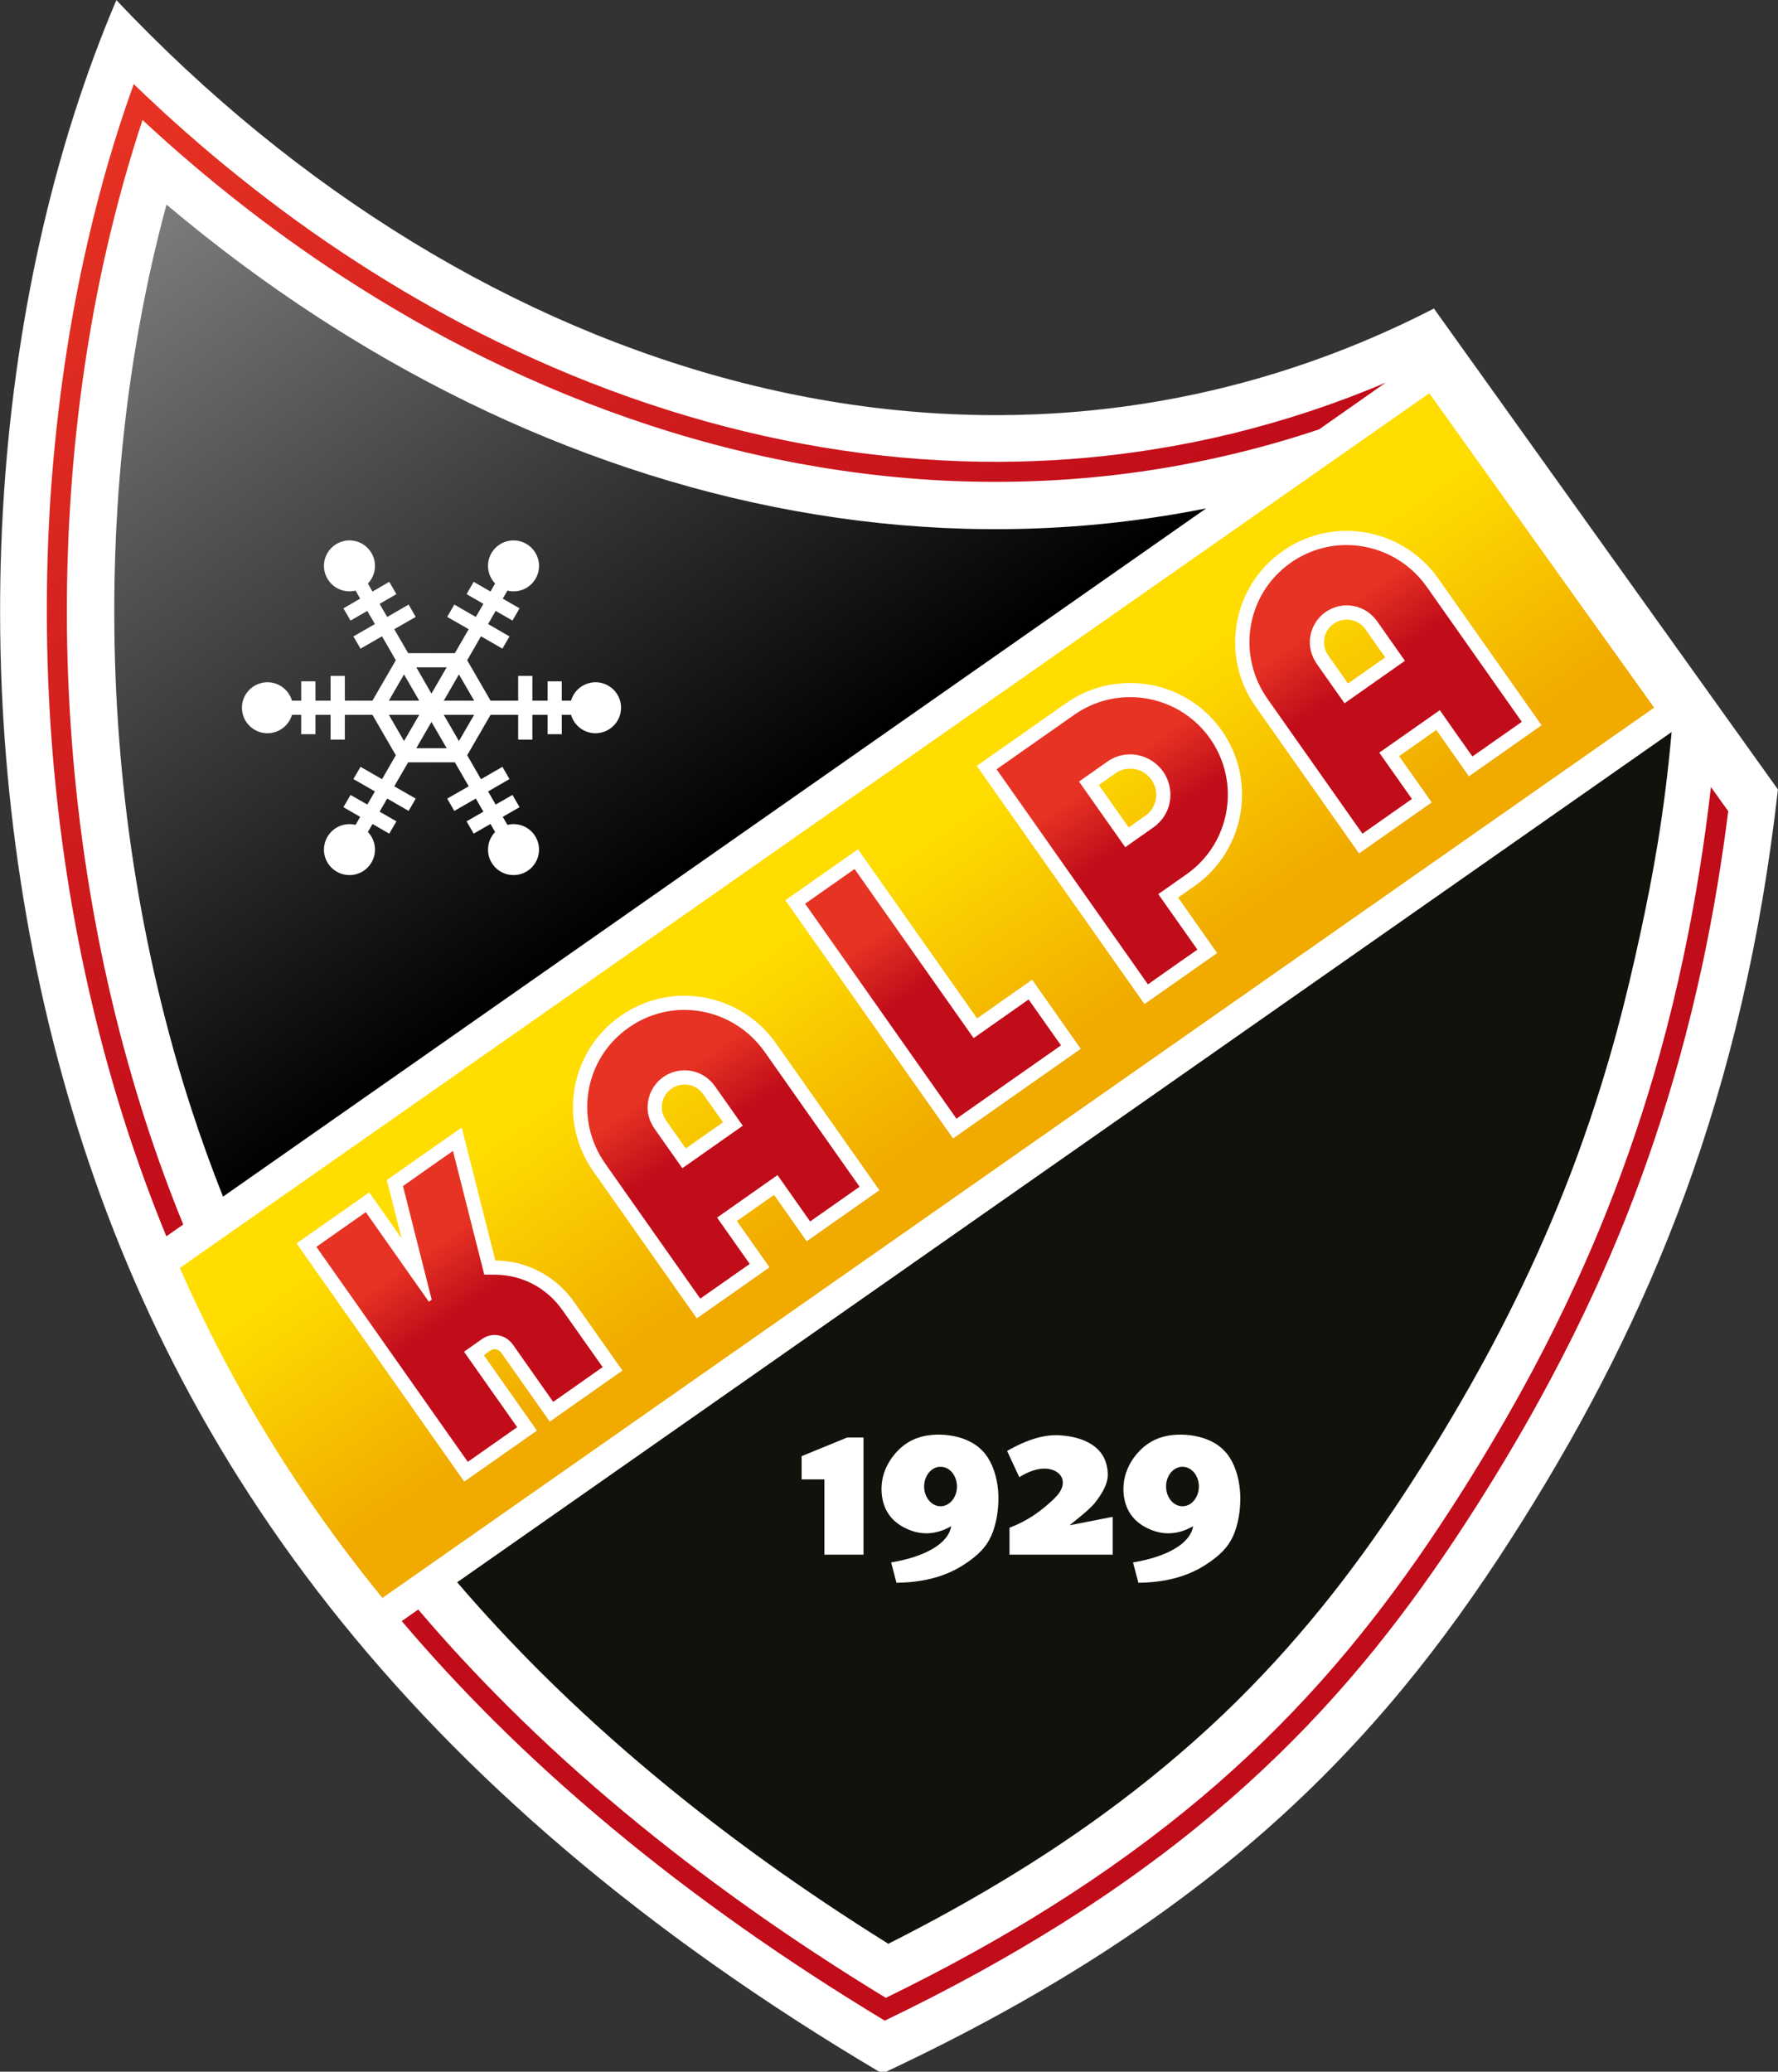
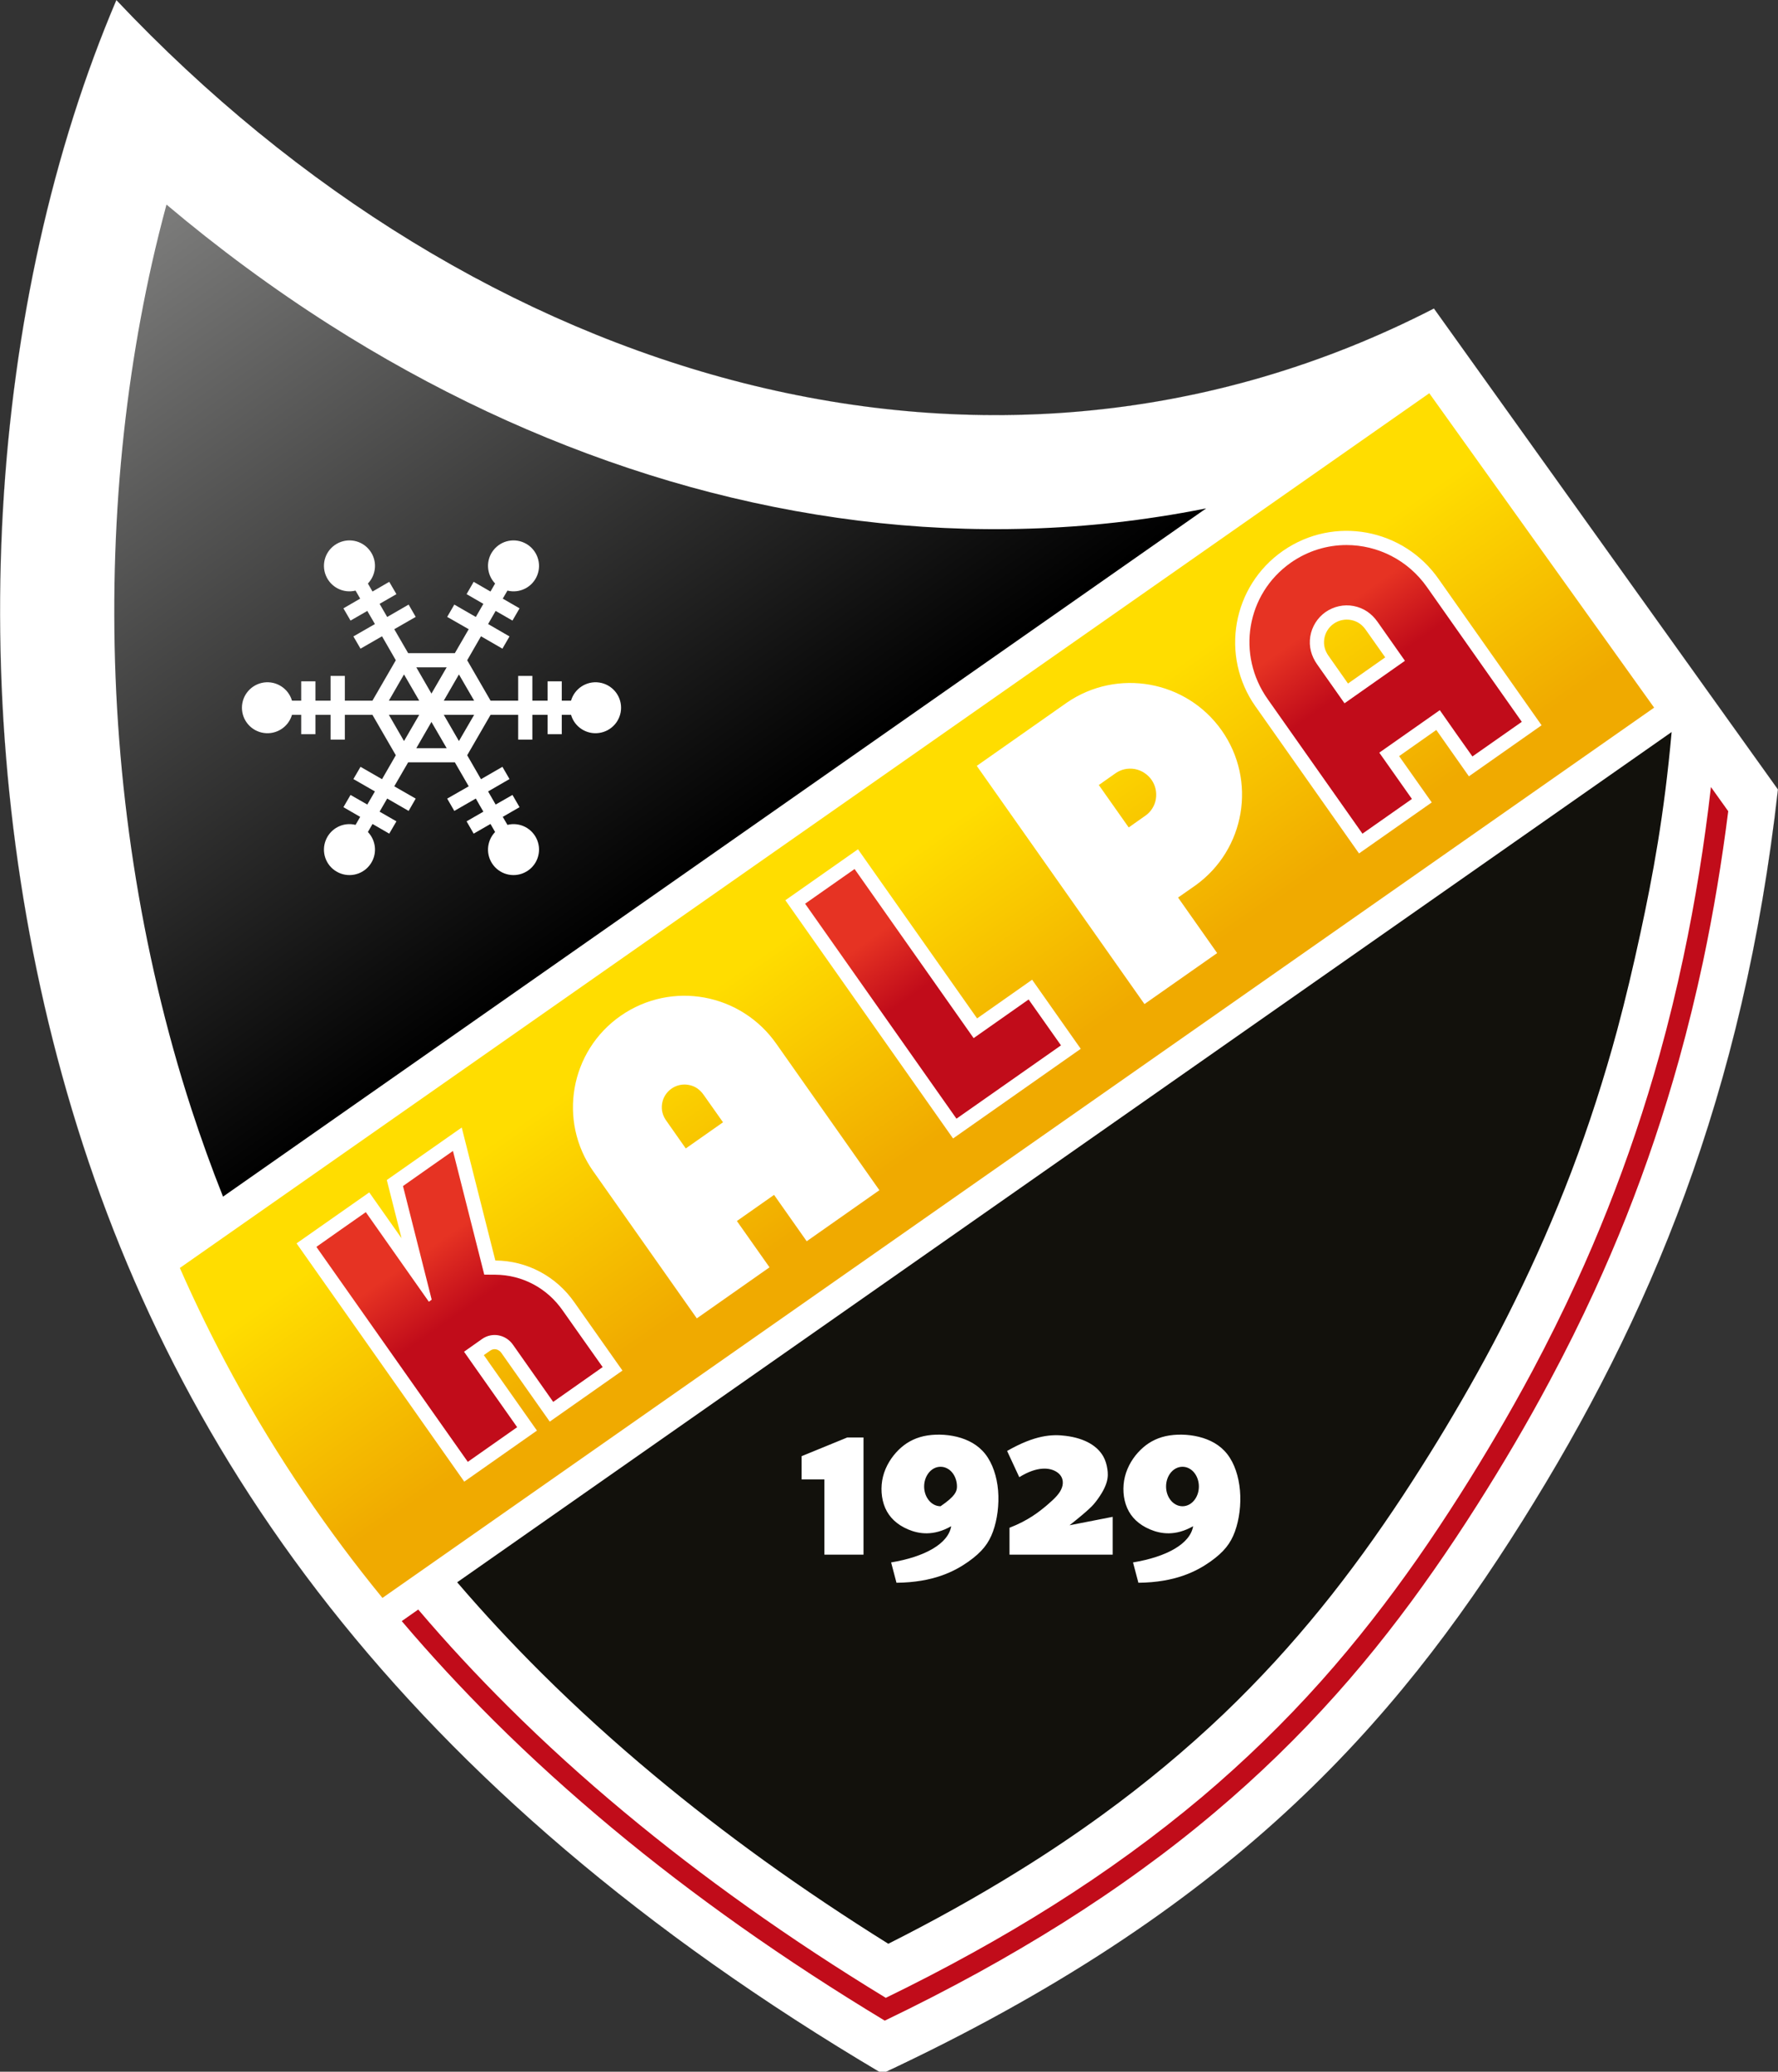
<svg xmlns="http://www.w3.org/2000/svg" width="206px" height="240px" viewBox="0 0 206 240" version="1.1">
  <rect x="0" y="0" width="206" height="240" fill="#333333" stroke="none" />
  <defs>
    <clipPath id="clip1">
      <path d="M 13 23 L 140 23 L 140 139 L 13 139 Z M 13 23 " />
    </clipPath>
    <clipPath id="clip2">
      <path d="M 98.125 -35.656 L 193.832 100.816 L 54.852 197.98 L -40.852 61.508 Z M 98.125 -35.656 " />
    </clipPath>
    <linearGradient id="linear0" gradientUnits="userSpaceOnUse" x1="0" y1="0" x2="1" y2="0" gradientTransform="matrix(56.237,80.192,-80.315,56.151,26.585,18.602)">
      <stop offset="0" style="stop-color:rgb(48.627%,48.627%,48.235%);stop-opacity:1;" />
      <stop offset="1" style="stop-color:rgb(0%,0%,0%);stop-opacity:1;" />
    </linearGradient>
    <clipPath id="clip3">
-       <path d="M 5 9 L 161 9 L 161 144 L 5 144 Z M 5 9 " />
-     </clipPath>
+       </clipPath>
    <clipPath id="clip4">
      <path d="M 109.516 -63.039 L 223.367 99.309 L 56.453 216.004 L -57.398 53.656 Z M 109.516 -63.039 " />
    </clipPath>
    <linearGradient id="linear1" gradientUnits="userSpaceOnUse" x1="0" y1="0" x2="1" y2="0" gradientTransform="matrix(64.06,91.346,-91.487,63.961,25.886,2.472)">
      <stop offset="0" style="stop-color:rgb(90.196%,20%,13.725%);stop-opacity:1;" />
      <stop offset="1" style="stop-color:rgb(75.686%,4.706%,10.196%);stop-opacity:1;" />
    </linearGradient>
    <clipPath id="clip5">
      <path d="M 20 45 L 192 45 L 192 186 L 20 186 Z M 20 45 " />
    </clipPath>
    <clipPath id="clip6">
      <path d="M 135.453 -34.578 L 257.32 139.199 L 77.031 265.246 L -44.836 91.465 Z M 135.453 -34.578 " />
    </clipPath>
    <linearGradient id="linear2" gradientUnits="userSpaceOnUse" x1="0" y1="0" x2="1" y2="0" gradientTransform="matrix(25.771,36.748,-36.805,25.731,92.052,96.969)">
      <stop offset="0" style="stop-color:rgb(100%,86.667%,0%);stop-opacity:1;" />
      <stop offset="0.2" style="stop-color:rgb(100%,86.667%,0%);stop-opacity:1;" />
      <stop offset="0.85" style="stop-color:rgb(94.118%,66.667%,0%);stop-opacity:1;" />
      <stop offset="1" style="stop-color:rgb(94.118%,66.667%,0%);stop-opacity:1;" />
    </linearGradient>
    <clipPath id="clip7">
      <path d="M 36 133 L 70 133 L 70 170 L 36 170 Z M 36 133 " />
    </clipPath>
    <clipPath id="clip8">
      <path d="M 58.91 117.773 L 86.77 157.5 L 47.566 184.91 L 19.707 145.18 Z M 58.91 117.773 " />
    </clipPath>
    <linearGradient id="linear3" gradientUnits="userSpaceOnUse" x1="0" y1="0" x2="1" y2="0" gradientTransform="matrix(17.512,24.972,-25.01,17.485,44.557,138.871)">
      <stop offset="0" style="stop-color:rgb(90.196%,20%,13.725%);stop-opacity:1;" />
      <stop offset="0.25" style="stop-color:rgb(90.196%,20%,13.725%);stop-opacity:1;" />
      <stop offset="0.52" style="stop-color:rgb(75.686%,4.706%,10.196%);stop-opacity:1;" />
      <stop offset="1" style="stop-color:rgb(75.686%,4.706%,10.196%);stop-opacity:1;" />
    </linearGradient>
    <clipPath id="clip9">
-       <path d="M 115 80 L 143 80 L 143 115 L 115 115 Z M 115 80 " />
-     </clipPath>
+       </clipPath>
    <clipPath id="clip10">
      <path d="M 134.453 67.48 L 159.418 103.082 L 124.77 127.305 L 99.805 91.703 Z M 134.453 67.48 " />
    </clipPath>
    <linearGradient id="linear4" gradientUnits="userSpaceOnUse" x1="0" y1="0" x2="1" y2="0" gradientTransform="matrix(17.502,24.958,-24.996,17.476,124.586,82.715)">
      <stop offset="0" style="stop-color:rgb(90.196%,20%,13.725%);stop-opacity:1;" />
      <stop offset="0.25" style="stop-color:rgb(90.196%,20%,13.725%);stop-opacity:1;" />
      <stop offset="0.52" style="stop-color:rgb(75.686%,4.706%,10.196%);stop-opacity:1;" />
      <stop offset="1" style="stop-color:rgb(75.686%,4.706%,10.196%);stop-opacity:1;" />
    </linearGradient>
    <clipPath id="clip11">
      <path d="M 93 100 L 123 100 L 123 130 L 93 130 Z M 93 100 " />
    </clipPath>
    <clipPath id="clip12">
      <path d="M 113.172 86.762 L 136.539 120.082 L 103.035 143.504 L 79.668 110.188 Z M 113.172 86.762 " />
    </clipPath>
    <linearGradient id="linear5" gradientUnits="userSpaceOnUse" x1="0" y1="0" x2="1" y2="0" gradientTransform="matrix(17.498,24.951,-24.99,17.471,99.359,100.425)">
      <stop offset="0" style="stop-color:rgb(90.196%,20%,13.725%);stop-opacity:1;" />
      <stop offset="0.25" style="stop-color:rgb(90.196%,20%,13.725%);stop-opacity:1;" />
      <stop offset="0.52" style="stop-color:rgb(75.686%,4.706%,10.196%);stop-opacity:1;" />
      <stop offset="1" style="stop-color:rgb(75.686%,4.706%,10.196%);stop-opacity:1;" />
    </linearGradient>
    <clipPath id="clip13">
-       <path d="M 68 116 L 100 116 L 100 151 L 68 151 Z M 68 116 " />
-     </clipPath>
+       </clipPath>
    <clipPath id="clip14">
      <path d="M 88.711 101.48 L 115.328 139.438 L 77.398 165.953 L 50.781 128 Z M 88.711 101.48 " />
    </clipPath>
    <linearGradient id="linear6" gradientUnits="userSpaceOnUse" x1="0" y1="0" x2="1" y2="0" gradientTransform="matrix(17.503,24.958,-24.996,17.476,72.857,119.028)">
      <stop offset="0" style="stop-color:rgb(90.196%,20%,13.725%);stop-opacity:1;" />
      <stop offset="0.25" style="stop-color:rgb(90.196%,20%,13.725%);stop-opacity:1;" />
      <stop offset="0.52" style="stop-color:rgb(75.686%,4.706%,10.196%);stop-opacity:1;" />
      <stop offset="1" style="stop-color:rgb(75.686%,4.706%,10.196%);stop-opacity:1;" />
    </linearGradient>
    <clipPath id="clip15">
      <path d="M 144 63 L 177 63 L 177 97 L 144 97 Z M 144 63 " />
    </clipPath>
    <clipPath id="clip16">
      <path d="M 165.434 47.621 L 192.055 85.578 L 154.121 112.094 L 127.504 74.141 Z M 165.434 47.621 " />
    </clipPath>
    <linearGradient id="linear7" gradientUnits="userSpaceOnUse" x1="0" y1="0" x2="1" y2="0" gradientTransform="matrix(17.503,24.958,-24.996,17.476,149.582,65.169)">
      <stop offset="0" style="stop-color:rgb(90.196%,20%,13.725%);stop-opacity:1;" />
      <stop offset="0.25" style="stop-color:rgb(90.196%,20%,13.725%);stop-opacity:1;" />
      <stop offset="0.52" style="stop-color:rgb(75.686%,4.706%,10.196%);stop-opacity:1;" />
      <stop offset="1" style="stop-color:rgb(75.686%,4.706%,10.196%);stop-opacity:1;" />
    </linearGradient>
  </defs>
  <g id="surface1">
    <path style=" stroke:none;fill-rule:nonzero;fill:rgb(100%,100%,100%);fill-opacity:1;" d="M 166.137 35.734 C 114.781 62.156 55.312 44.324 13.48 0.004 C -1.289 34.711 -4.715 81.441 7.188 124.555 C 19.086 167.672 46.324 207.168 102.215 240.215 C 142.602 221.344 161.488 199.938 176.398 176.184 C 191.164 152.652 202.023 126.82 205.996 91.453 C 192.707 72.883 179.426 54.305 166.137 35.734 " />
    <path style="fill:none;stroke-width:0.001;stroke-linecap:butt;stroke-linejoin:miter;stroke:rgb(0%,0%,0%);stroke-opacity:1;stroke-miterlimit:4;" d="M -0 0 C -6.616 -3.409 -14.277 -1.108 -19.666 4.61 C -21.569 0.132 -22.01 -5.897 -20.477 -11.46 C -18.944 -17.023 -15.435 -22.119 -8.235 -26.383 C -3.032 -23.948 -0.599 -21.186 1.322 -18.121 C 3.224 -15.085 4.623 -11.752 5.135 -7.189 C 3.423 -4.793 1.712 -2.396 -0 0 Z M -0 0 " transform="matrix(7.762,0,0,-7.751,166.137,35.735)" />
    <path style=" stroke:none;fill-rule:nonzero;fill:rgb(7.059%,6.667%,4.706%);fill-opacity:1;" d="M 143.082 177.41 C 142.586 178.781 141.824 179.781 140.211 180.922 C 138.602 182.051 136.141 183.316 131.895 183.355 C 131.688 182.57 131.477 181.781 131.273 181 C 135.164 180.355 137.898 178.844 138.238 176.805 C 136.188 177.969 134.504 177.711 133.223 177.168 C 131.941 176.617 131.074 175.789 130.594 174.695 C 130.117 173.605 130.035 172.262 130.336 171.055 C 130.641 169.844 131.312 168.777 132.129 167.977 C 132.945 167.172 133.883 166.637 135.055 166.371 C 136.219 166.117 137.617 166.133 138.898 166.449 C 140.188 166.77 141.352 167.379 142.188 168.449 C 143.027 169.52 143.523 171.047 143.664 172.676 C 143.805 174.301 143.578 176.039 143.082 177.41 M 128.914 180.098 L 116.961 180.098 L 116.961 176.984 C 119.113 176.152 120.375 175.152 121.309 174.363 C 122.23 173.574 122.812 172.992 123.039 172.324 C 123.266 171.668 123.133 170.93 122.355 170.473 C 121.586 170.016 120.168 169.836 118.094 171.125 C 117.629 170.117 117.156 169.102 116.684 168.086 C 119.918 166.234 121.898 166.133 123.465 166.336 C 125.758 166.621 127.176 167.551 127.836 168.738 C 128.078 169.172 128.219 169.645 128.301 170.195 C 128.426 171.031 128.426 172.047 126.969 173.953 C 126.633 174.387 126.223 174.867 123.918 176.695 C 125.586 176.371 127.246 176.047 128.914 175.719 Z M 115.051 177.41 C 114.555 178.781 113.793 179.781 112.18 180.922 C 110.574 182.051 108.113 183.316 103.867 183.355 C 103.664 182.57 103.453 181.781 103.246 181 C 107.133 180.355 109.867 178.844 110.207 176.805 C 108.16 177.969 106.473 177.711 105.195 177.168 C 103.914 176.617 103.043 175.789 102.562 174.695 C 102.09 173.605 102.004 172.262 102.305 171.055 C 102.609 169.844 103.293 168.777 104.098 167.977 C 104.914 167.172 105.852 166.637 107.027 166.371 C 108.191 166.117 109.586 166.133 110.875 166.449 C 112.156 166.77 113.32 167.379 114.16 168.449 C 114.996 169.52 115.504 171.047 115.641 172.676 C 115.773 174.301 115.547 176.039 115.051 177.41 M 100.047 180.098 L 95.516 180.098 L 95.516 171.379 L 92.875 171.379 L 92.875 168.691 L 98.16 166.527 L 100.047 166.527 Z M 52.969 183.301 C 56.082 186.934 59.34 190.43 62.734 193.809 C 66.879 197.926 71.211 201.855 75.695 205.59 C 79.848 209.055 84.125 212.363 88.512 215.527 C 93.207 218.906 98.02 222.113 102.918 225.176 C 108.098 222.57 113.172 219.758 118.102 216.695 C 121.387 214.66 124.605 212.504 127.734 210.227 C 132.672 206.637 137.391 202.73 141.809 198.516 C 143.844 196.57 145.82 194.547 147.73 192.469 C 149.562 190.469 151.34 188.406 153.051 186.301 C 154.742 184.223 156.363 182.09 157.938 179.93 C 159.516 177.758 161.027 175.559 162.504 173.324 C 163.242 172.211 163.961 171.078 164.684 169.945 C 165.957 167.938 167.199 165.914 168.402 163.863 C 170.926 159.59 173.309 155.227 175.496 150.77 C 177.918 145.871 180.109 140.852 182.059 135.742 C 184.098 130.379 185.859 124.906 187.359 119.367 C 188.344 115.699 189.215 112.004 190.051 108.145 C 191.48 101.531 192.816 94.441 193.676 84.801 C 146.777 117.637 99.875 150.469 52.969 183.301 " />
    <path style=" stroke:none;fill-rule:nonzero;fill:rgb(7.059%,6.667%,4.706%);fill-opacity:1;" d="M 137.004 169.918 C 136.43 169.918 135.93 170.219 135.598 170.66 C 135.262 171.105 135.102 171.66 135.102 172.203 C 135.102 172.746 135.262 173.305 135.598 173.746 C 135.93 174.188 136.43 174.492 137.004 174.492 C 137.578 174.492 138.074 174.188 138.406 173.746 C 138.742 173.305 138.902 172.746 138.902 172.203 C 138.902 171.66 138.742 171.105 138.406 170.66 C 138.074 170.219 137.578 169.918 137.004 169.918 " />
-     <path style=" stroke:none;fill-rule:nonzero;fill:rgb(7.059%,6.667%,4.706%);fill-opacity:1;" d="M 108.973 169.918 C 108.398 169.918 107.902 170.219 107.57 170.66 C 107.234 171.105 107.07 171.66 107.07 172.203 C 107.07 172.746 107.234 173.305 107.57 173.746 C 107.902 174.188 108.398 174.492 108.973 174.492 C 109.547 174.492 110.047 174.188 110.379 173.746 C 110.711 173.305 110.875 172.746 110.875 172.203 C 110.875 171.66 110.711 171.105 110.379 170.66 C 110.047 170.219 109.547 169.918 108.973 169.918 " />
+     <path style=" stroke:none;fill-rule:nonzero;fill:rgb(7.059%,6.667%,4.706%);fill-opacity:1;" d="M 108.973 169.918 C 108.398 169.918 107.902 170.219 107.57 170.66 C 107.234 171.105 107.07 171.66 107.07 172.203 C 107.07 172.746 107.234 173.305 107.57 173.746 C 107.902 174.188 108.398 174.492 108.973 174.492 C 110.711 173.305 110.875 172.746 110.875 172.203 C 110.875 171.66 110.711 171.105 110.379 170.66 C 110.047 170.219 109.547 169.918 108.973 169.918 " />
    <g clip-path="url(#clip1)" clip-rule="nonzero">
      <g clip-path="url(#clip2)" clip-rule="nonzero">
        <path style=" stroke:none;fill-rule:nonzero;fill:url(#linear0);" d="M 17.613 30.457 C 16.66 34.715 15.867 39 15.23 43.309 C 14.555 47.883 14.059 52.484 13.723 57.098 C 13.391 61.816 13.227 66.535 13.242 71.266 C 13.258 80.914 14.004 90.555 15.473 100.09 C 16.215 104.902 17.141 109.684 18.258 114.426 C 19.375 119.172 20.68 123.883 22.191 128.52 C 23.305 131.93 24.516 135.301 25.84 138.625 C 63.816 112.047 101.781 85.473 139.746 58.895 C 137.898 59.258 136.051 59.594 134.188 59.871 C 127.621 60.887 120.961 61.352 114.316 61.297 C 107.703 61.25 101.09 60.672 94.562 59.609 C 88.012 58.547 81.535 56.996 75.203 55.004 C 68.797 52.988 62.535 50.531 56.465 47.688 C 50.176 44.734 44.082 41.371 38.23 37.645 C 31.617 33.434 25.289 28.762 19.289 23.699 C 18.684 25.941 18.125 28.195 17.613 30.457 " />
      </g>
    </g>
    <path style=" stroke:none;fill-rule:nonzero;fill:rgb(100%,100%,100%);fill-opacity:1;" d="M 51.418 81.168 L 53.172 78.129 L 54.934 81.168 Z M 53.172 85.848 L 51.418 82.812 L 54.934 82.812 Z M 48.234 86.672 L 49.988 83.633 L 51.75 86.672 Z M 46.809 85.848 L 45.055 82.812 L 48.57 82.812 Z M 46.809 78.129 L 48.57 81.168 L 45.055 81.168 Z M 51.75 77.309 L 49.988 80.348 L 48.234 77.309 Z M 69.418 79.066 C 67.961 78.859 66.57 79.758 66.16 81.168 L 65.086 81.168 L 65.086 78.93 L 63.441 78.93 L 63.441 81.168 L 61.68 81.168 L 61.68 78.301 L 60.035 78.301 L 60.035 81.168 L 56.836 81.168 C 55.93 79.609 55.027 78.043 54.129 76.488 C 54.664 75.562 55.191 74.641 55.727 73.711 L 58.211 75.145 C 58.488 74.672 58.762 74.199 59.031 73.727 C 58.211 73.246 57.379 72.766 56.551 72.293 C 56.844 71.781 57.141 71.277 57.426 70.773 C 58.078 71.145 58.723 71.52 59.375 71.891 C 59.645 71.418 59.926 70.945 60.195 70.473 C 59.547 70.102 58.902 69.719 58.25 69.348 C 58.426 69.039 58.613 68.727 58.793 68.418 C 60.219 68.773 61.688 68.023 62.238 66.66 C 62.789 65.293 62.246 63.738 60.973 63 C 59.699 62.266 58.078 62.574 57.168 63.738 C 56.262 64.891 56.348 66.535 57.363 67.598 C 57.184 67.906 57.008 68.215 56.828 68.527 C 56.176 68.156 55.531 67.781 54.879 67.402 C 54.609 67.883 54.336 68.355 54.059 68.828 C 54.711 69.199 55.352 69.574 56.004 69.953 C 55.711 70.457 55.414 70.969 55.129 71.473 C 54.297 70.992 53.469 70.52 52.637 70.039 C 52.363 70.512 52.094 70.984 51.812 71.465 C 52.645 71.938 53.477 72.418 54.305 72.891 C 53.77 73.82 53.234 74.742 52.699 75.664 L 47.289 75.664 C 46.754 74.742 46.219 73.82 45.68 72.891 C 46.512 72.418 47.344 71.938 48.164 71.465 C 47.895 70.984 47.621 70.512 47.344 70.039 C 46.52 70.52 45.688 70.992 44.859 71.473 C 44.57 70.969 44.277 70.457 43.98 69.953 C 44.625 69.574 45.277 69.199 45.93 68.828 C 45.652 68.355 45.379 67.883 45.098 67.402 C 44.453 67.781 43.805 68.156 43.16 68.527 C 42.98 68.215 42.801 67.906 42.625 67.598 C 43.641 66.535 43.727 64.891 42.816 63.738 C 41.91 62.574 40.285 62.266 39.012 63 C 37.734 63.738 37.195 65.293 37.75 66.66 C 38.301 68.016 39.766 68.773 41.195 68.418 C 41.375 68.727 41.551 69.039 41.73 69.348 C 41.086 69.719 40.434 70.102 39.789 70.473 C 40.062 70.945 40.332 71.418 40.613 71.891 C 41.258 71.52 41.91 71.145 42.555 70.773 C 42.848 71.277 43.145 71.781 43.438 72.293 C 42.609 72.766 41.777 73.246 40.945 73.727 C 41.227 74.199 41.496 74.672 41.77 75.145 C 42.602 74.672 43.43 74.191 44.262 73.711 L 45.859 76.488 C 44.961 78.043 44.051 79.609 43.152 81.168 L 39.953 81.168 L 39.953 78.301 L 38.301 78.301 L 38.301 81.168 L 36.547 81.168 L 36.547 78.93 L 34.898 78.93 L 34.898 81.168 L 33.828 81.168 C 33.418 79.758 32.027 78.859 30.566 79.066 C 29.117 79.277 28.031 80.516 28.031 81.988 C 28.031 83.461 29.117 84.703 30.566 84.91 C 32.027 85.121 33.418 84.223 33.828 82.812 L 34.898 82.812 L 34.898 85.051 L 36.547 85.051 L 36.547 82.812 L 38.301 82.812 L 38.301 85.68 L 39.953 85.68 L 39.953 82.812 L 43.152 82.812 C 44.051 84.367 44.961 85.934 45.859 87.492 L 44.262 90.266 C 43.43 89.785 42.602 89.305 41.77 88.832 C 41.496 89.305 41.227 89.777 40.945 90.25 C 41.777 90.73 42.609 91.211 43.438 91.684 C 43.145 92.195 42.848 92.699 42.555 93.203 C 41.91 92.832 41.258 92.461 40.613 92.09 C 40.332 92.562 40.062 93.035 39.789 93.508 C 40.434 93.887 41.086 94.258 41.73 94.629 C 41.551 94.941 41.375 95.25 41.195 95.559 C 39.766 95.203 38.301 95.957 37.75 97.32 C 37.195 98.684 37.734 100.25 39.012 100.977 C 40.285 101.715 41.91 101.402 42.816 100.242 C 43.727 99.086 43.641 97.445 42.625 96.383 C 42.801 96.07 42.98 95.762 43.16 95.453 C 43.805 95.824 44.453 96.195 45.098 96.574 C 45.379 96.094 45.652 95.621 45.93 95.148 C 45.277 94.777 44.625 94.406 43.98 94.027 C 44.277 93.523 44.57 93.02 44.859 92.508 C 45.688 92.988 46.52 93.461 47.344 93.941 C 47.621 93.469 47.895 92.996 48.164 92.516 C 47.344 92.043 46.512 91.562 45.68 91.09 C 46.219 90.16 46.754 89.234 47.289 88.312 L 52.699 88.312 C 53.234 89.234 53.77 90.16 54.305 91.09 C 53.477 91.562 52.645 92.043 51.812 92.516 C 52.094 92.996 52.363 93.469 52.637 93.941 C 53.469 93.461 54.297 92.988 55.129 92.508 C 55.414 93.02 55.711 93.523 56.004 94.027 C 55.352 94.406 54.711 94.777 54.059 95.148 C 54.336 95.621 54.609 96.094 54.879 96.574 C 55.531 96.195 56.176 95.824 56.828 95.453 C 57.008 95.762 57.184 96.07 57.363 96.383 C 56.348 97.445 56.262 99.086 57.168 100.242 C 58.078 101.402 59.699 101.715 60.973 100.977 C 62.246 100.25 62.789 98.684 62.238 97.32 C 61.688 95.957 60.219 95.203 58.793 95.559 C 58.613 95.25 58.426 94.941 58.25 94.629 C 58.902 94.258 59.547 93.887 60.195 93.508 C 59.926 93.035 59.645 92.562 59.375 92.09 C 58.723 92.461 58.078 92.832 57.426 93.203 C 57.141 92.699 56.844 92.195 56.551 91.684 C 57.379 91.211 58.211 90.73 59.031 90.25 C 58.762 89.777 58.488 89.305 58.211 88.832 L 55.727 90.266 C 55.191 89.336 54.664 88.414 54.129 87.492 C 55.027 85.934 55.93 84.367 56.836 82.812 L 60.035 82.812 L 60.035 85.68 L 61.68 85.68 L 61.68 82.812 L 63.441 82.812 L 63.441 85.051 L 65.086 85.051 L 65.086 82.812 L 66.16 82.812 C 66.57 84.223 67.961 85.121 69.41 84.91 C 70.871 84.703 71.957 83.461 71.957 81.988 C 71.957 80.516 70.871 79.277 69.418 79.066 " />
    <g clip-path="url(#clip3)" clip-rule="nonzero">
      <g clip-path="url(#clip4)" clip-rule="nonzero">
-         <path style=" stroke:none;fill-rule:nonzero;fill:url(#linear1);" d="M 10.168 27.984 C 9.082 32.676 8.199 37.41 7.5 42.168 C 6.793 46.945 6.281 51.734 5.922 56.539 C 5.574 61.445 5.41 66.359 5.426 71.281 C 5.449 81.316 6.219 91.355 7.746 101.273 C 8.516 106.289 9.484 111.281 10.652 116.227 C 11.816 121.18 13.188 126.094 14.758 130.938 C 16.117 135.082 17.613 139.184 19.273 143.219 C 19.926 142.77 20.578 142.312 21.23 141.855 C 19.672 138.027 18.25 134.145 16.969 130.215 C 15.418 125.434 14.066 120.582 12.91 115.684 C 11.762 110.801 10.812 105.879 10.047 100.926 C 8.539 91.121 7.777 81.199 7.746 71.281 C 7.738 66.422 7.902 61.555 8.25 56.711 C 8.586 51.957 9.105 47.223 9.797 42.512 C 10.48 37.883 11.332 33.289 12.383 28.723 C 13.531 23.73 14.898 18.777 16.512 13.902 C 23.723 20.602 31.477 26.707 39.723 32.078 C 45.039 35.535 50.551 38.695 56.238 41.496 C 62.473 44.562 68.914 47.199 75.52 49.348 C 80.301 50.906 85.16 52.199 90.09 53.215 C 96.75 54.578 103.512 55.43 110.297 55.719 C 113.68 55.855 117.082 55.855 120.473 55.711 C 123.879 55.57 127.281 55.277 130.672 54.84 C 134.066 54.398 137.449 53.805 140.805 53.066 C 144.188 52.324 147.555 51.422 150.871 50.379 C 151.523 50.168 152.176 49.957 152.828 49.742 C 155.402 47.938 157.973 46.129 160.551 44.324 C 157.68 45.547 154.758 46.648 151.793 47.633 C 148.82 48.617 145.801 49.484 142.758 50.23 C 139.762 50.957 136.727 51.57 133.684 52.051 C 128.508 52.879 123.281 53.352 118.043 53.469 C 114.992 53.539 111.941 53.492 108.898 53.324 C 105.84 53.16 102.805 52.879 99.77 52.484 C 93.684 51.695 87.66 50.445 81.746 48.805 C 75.746 47.129 69.871 45.043 64.148 42.582 C 61.254 41.34 58.406 40 55.594 38.582 C 50.688 36.086 45.922 33.324 41.305 30.336 C 36.602 27.297 32.066 24.004 27.703 20.5 C 23.457 17.105 19.391 13.508 15.496 9.742 C 13.344 15.711 11.582 21.809 10.168 27.984 " />
-       </g>
+         </g>
    </g>
    <path style=" stroke:none;fill-rule:nonzero;fill:rgb(75.686%,4.706%,10.196%);fill-opacity:1;" d="M 198.23 91.172 C 197.473 97.789 196.422 104.379 195.035 110.898 C 194.234 114.68 193.32 118.438 192.285 122.16 C 190.586 128.258 188.566 134.266 186.23 140.141 C 185.105 142.969 183.91 145.773 182.637 148.543 C 181.039 152.035 179.324 155.477 177.516 158.871 C 174.914 163.73 172.113 168.492 169.156 173.148 C 167.562 175.652 165.926 178.125 164.234 180.551 C 162.523 182.992 160.754 185.395 158.922 187.734 C 157.051 190.121 155.113 192.457 153.086 194.727 C 148.809 199.523 144.176 204.02 139.262 208.172 C 136.574 210.43 133.812 212.59 130.973 214.652 C 128.043 216.785 125.039 218.816 121.973 220.746 C 118.977 222.637 115.918 224.434 112.824 226.148 C 109.469 228.008 106.07 229.766 102.629 231.441 C 97.148 228.102 91.777 224.582 86.547 220.859 C 81.672 217.391 76.914 213.746 72.309 209.91 C 67.652 206.035 63.152 201.965 58.859 197.688 C 55.242 194.09 51.762 190.348 48.457 186.457 C 47.82 186.906 47.184 187.355 46.547 187.797 C 49.93 191.789 53.504 195.633 57.211 199.332 C 61.574 203.672 66.148 207.801 70.875 211.738 C 75.664 215.73 80.625 219.512 85.715 223.117 C 91.172 226.977 96.785 230.625 102.508 234.082 C 106.18 232.316 109.797 230.465 113.367 228.504 C 116.664 226.691 119.91 224.781 123.094 222.785 C 126.242 220.801 129.332 218.723 132.344 216.527 C 135.227 214.438 138.035 212.242 140.758 209.941 C 145.766 205.723 150.469 201.152 154.824 196.27 C 156.883 193.969 158.855 191.594 160.754 189.168 C 162.617 186.789 164.41 184.355 166.133 181.883 C 167.852 179.426 169.512 176.922 171.117 174.391 C 174.105 169.684 176.941 164.879 179.562 159.957 C 181.402 156.523 183.133 153.043 184.758 149.504 C 186.039 146.703 187.258 143.867 188.398 141 C 190.766 135.039 192.805 128.957 194.523 122.785 C 195.57 119.012 196.5 115.215 197.316 111.387 C 198.535 105.625 199.496 99.812 200.234 93.977 C 199.566 93.039 198.898 92.109 198.23 91.172 " />
    <g clip-path="url(#clip5)" clip-rule="nonzero">
      <g clip-path="url(#clip6)" clip-rule="nonzero">
        <path style=" stroke:none;fill-rule:nonzero;fill:url(#linear2);" d="M 20.836 146.887 C 22.707 151.141 24.754 155.312 26.977 159.387 C 29.535 164.086 32.332 168.656 35.336 173.082 C 38.145 177.223 41.141 181.238 44.309 185.113 C 93.422 150.73 142.535 116.348 191.648 81.977 C 182.961 69.832 174.281 57.695 165.598 45.555 C 117.344 79.332 69.086 113.109 20.836 146.887 " />
      </g>
    </g>
    <path style=" stroke:none;fill-rule:nonzero;fill:rgb(100%,100%,100%);fill-opacity:1;" d="M 133.922 92.555 C 133.859 92.949 133.715 93.328 133.496 93.668 C 133.301 93.98 133.047 94.25 132.75 94.461 C 132.09 94.926 131.43 95.391 130.773 95.855 L 127.309 90.941 C 127.969 90.477 128.629 90.012 129.289 89.547 C 129.59 89.344 129.934 89.195 130.289 89.113 C 130.68 89.027 131.09 89.02 131.484 89.09 C 131.883 89.168 132.27 89.32 132.602 89.547 C 132.914 89.754 133.195 90.02 133.41 90.328 C 133.629 90.641 133.785 90.98 133.875 91.352 C 133.969 91.738 133.984 92.148 133.922 92.555 M 138.52 102.559 C 144.277 98.414 145.629 90.414 141.547 84.617 C 137.461 78.82 129.469 77.379 123.613 81.391 C 120.129 83.832 116.652 86.273 113.168 88.723 C 119.648 97.926 126.121 107.117 132.598 116.316 C 135.406 114.348 138.207 112.379 141.02 110.41 C 139.512 108.262 138 106.125 136.492 103.977 C 137.168 103.504 137.844 103.031 138.52 102.559 " />
    <path style=" stroke:none;fill-rule:nonzero;fill:rgb(100%,100%,100%);fill-opacity:1;" d="M 63.695 164.688 C 61.824 162.031 59.953 159.371 58.082 156.719 C 57.777 156.293 57.234 156.156 56.793 156.465 C 56.555 156.637 56.305 156.812 56.055 156.984 C 56.219 157.215 56.391 157.457 56.555 157.688 C 56.566 157.711 56.582 157.734 56.598 157.758 L 62.211 165.727 C 59.402 167.695 56.598 169.672 53.789 171.641 C 51.934 169.004 50.078 166.371 48.223 163.734 C 48.176 163.664 48.129 163.602 48.082 163.531 C 43.512 157.039 38.934 150.535 34.359 144.039 C 37.172 142.07 39.973 140.102 42.781 138.133 C 44.023 139.902 45.273 141.668 46.523 143.445 C 45.949 141.195 45.383 138.949 44.816 136.699 C 47.703 134.68 50.598 132.648 53.496 130.617 L 57.391 146.023 C 61.078 146.047 64.453 147.863 66.551 150.875 C 68.406 153.512 70.262 156.141 72.117 158.773 C 69.305 160.75 66.504 162.719 63.695 164.688 " />
    <path style=" stroke:none;fill-rule:nonzero;fill:rgb(100%,100%,100%);fill-opacity:1;" d="M 110.422 131.887 L 90.992 104.289 L 99.406 98.383 L 113.207 117.977 L 119.582 113.496 L 125.215 121.5 Z M 110.422 131.887 " />
    <path style=" stroke:none;fill-rule:nonzero;fill:rgb(100%,100%,100%);fill-opacity:1;" d="M 79.453 133.043 C 78.707 131.988 77.973 130.934 77.227 129.871 C 76.789 129.273 76.598 128.625 76.707 127.871 C 76.812 127.16 77.211 126.523 77.801 126.113 C 78.383 125.703 79.121 125.547 79.824 125.688 C 80.57 125.832 81.113 126.246 81.535 126.848 C 82.277 127.902 83.023 128.957 83.77 130.012 C 82.324 131.027 80.891 132.035 79.453 133.043 M 89.973 120.957 C 85.879 115.074 77.848 113.566 71.93 117.664 C 66.047 121.75 64.613 129.84 68.734 135.691 C 68.766 135.73 68.797 135.77 68.82 135.809 C 72.793 141.449 76.762 147.086 80.734 152.727 C 83.535 150.758 86.348 148.781 89.156 146.812 C 87.891 145.023 86.633 143.242 85.375 141.449 L 89.684 138.422 C 90.941 140.211 92.207 142 93.465 143.793 C 96.273 141.824 99.078 139.848 101.887 137.879 C 97.914 132.234 93.945 126.602 89.973 120.957 " />
    <path style=" stroke:none;fill-rule:nonzero;fill:rgb(100%,100%,100%);fill-opacity:1;" d="M 156.18 79.184 C 155.434 78.129 154.688 77.074 153.949 76.012 C 153.516 75.41 153.32 74.766 153.43 74.012 C 153.539 73.301 153.934 72.664 154.523 72.254 C 155.105 71.844 155.844 71.688 156.551 71.828 C 157.297 71.977 157.84 72.379 158.258 72.988 C 159.004 74.043 159.75 75.098 160.492 76.152 C 159.051 77.168 157.613 78.176 156.18 79.184 M 166.695 67.102 C 162.605 61.219 154.57 59.707 148.656 63.805 C 142.773 67.891 141.336 75.973 145.457 81.832 C 145.488 81.871 145.52 81.91 145.543 81.949 C 149.52 87.594 153.484 93.227 157.457 98.867 C 160.262 96.898 163.07 94.926 165.883 92.957 C 164.617 91.164 163.359 89.375 162.102 87.594 C 163.535 86.578 164.973 85.57 166.41 84.562 C 167.668 86.352 168.93 88.141 170.188 89.934 C 173 87.957 175.801 85.988 178.609 84.02 C 174.637 78.375 170.672 72.742 166.695 67.102 " />
    <g clip-path="url(#clip7)" clip-rule="nonzero">
      <g clip-path="url(#clip8)" clip-rule="nonzero">
        <path style=" stroke:none;fill-rule:nonzero;fill:url(#linear3);" d="M 46.691 137.398 L 50.016 150.559 C 49.914 150.637 49.797 150.715 49.688 150.801 C 47.25 147.344 44.82 143.879 42.383 140.422 C 40.473 141.762 38.555 143.098 36.656 144.445 C 40.918 150.492 45.176 156.543 49.438 162.59 C 49.477 162.66 49.523 162.723 49.57 162.781 C 51.117 164.977 52.652 167.16 54.199 169.348 C 56.098 168.008 58.008 166.664 59.918 165.332 C 58.367 163.117 56.805 160.906 55.246 158.699 C 55.238 158.676 55.223 158.66 55.207 158.645 C 54.727 157.953 54.246 157.273 53.762 156.59 C 54.461 156.102 55.152 155.613 55.852 155.117 C 57.031 154.289 58.605 154.605 59.43 155.777 C 60.98 157.977 62.535 160.188 64.094 162.402 C 66.004 161.062 67.914 159.723 69.824 158.371 C 68.277 156.195 66.742 154 65.195 151.816 C 63.402 149.234 60.539 147.691 57.379 147.668 C 56.953 147.66 56.527 147.66 56.105 147.66 C 56.008 147.25 55.898 146.84 55.797 146.43 C 54.695 142.059 53.586 137.695 52.48 133.332 C 50.551 134.688 48.617 136.035 46.691 137.398 " />
      </g>
    </g>
    <g clip-path="url(#clip9)" clip-rule="nonzero">
      <g clip-path="url(#clip10)" clip-rule="nonzero">
        <path style=" stroke:none;fill-rule:nonzero;fill:url(#linear4);" d="M 124.555 82.742 C 121.52 84.867 118.484 87 115.465 89.121 C 121.305 97.422 127.148 105.723 133 114.031 C 134.902 112.684 136.82 111.344 138.73 110.008 C 137.215 107.863 135.711 105.723 134.195 103.578 C 135.316 102.793 136.441 102.004 137.559 101.219 C 142.59 97.609 143.762 90.625 140.199 85.559 C 138 82.434 134.492 80.758 130.938 80.758 C 128.73 80.758 126.504 81.402 124.555 82.742 M 125.016 90.539 C 126.125 89.758 127.242 88.977 128.352 88.191 C 131.133 86.293 134.941 87.953 135.531 91.246 C 135.812 92.797 135.293 94.383 134.129 95.445 C 134.035 95.547 133.926 95.633 133.816 95.719 C 133.676 95.82 133.539 95.918 133.391 96.02 C 133.008 96.285 132.645 96.555 132.266 96.812 C 131.629 97.254 131 97.695 130.371 98.145 C 128.586 95.609 126.801 93.074 125.016 90.539 " />
      </g>
    </g>
    <g clip-path="url(#clip11)" clip-rule="nonzero">
      <g clip-path="url(#clip12)" clip-rule="nonzero">
        <path style=" stroke:none;fill-rule:nonzero;fill:url(#linear5);" d="M 93.281 104.691 L 110.816 129.594 L 122.926 121.102 L 119.176 115.785 L 112.805 120.262 L 99.012 100.672 Z M 93.281 104.691 " />
      </g>
    </g>
    <g clip-path="url(#clip13)" clip-rule="nonzero">
      <g clip-path="url(#clip14)" clip-rule="nonzero">
        <path style=" stroke:none;fill-rule:nonzero;fill:url(#linear6);" d="M 72.828 119.055 C 67.648 122.684 66.516 129.742 70.164 134.859 C 73.82 140.051 77.469 145.25 81.133 150.438 C 83.043 149.094 84.945 147.762 86.863 146.422 C 85.598 144.625 84.34 142.84 83.082 141.051 L 90.082 136.129 C 91.348 137.926 92.605 139.711 93.863 141.5 C 95.773 140.16 97.684 138.824 99.594 137.477 C 95.938 132.285 92.273 127.098 88.625 121.898 C 86.41 118.723 82.879 116.992 79.285 116.992 C 77.059 116.992 74.809 117.66 72.828 119.055 M 75.879 130.82 C 75.195 129.867 74.891 128.773 75.086 127.594 C 75.266 126.449 75.91 125.434 76.848 124.766 C 77.797 124.109 78.977 123.852 80.109 124.062 C 81.281 124.285 82.211 124.945 82.887 125.906 C 83.941 127.41 85.008 128.914 86.062 130.41 C 83.727 132.051 81.391 133.688 79.055 135.332 Z M 75.879 130.82 " />
      </g>
    </g>
    <g clip-path="url(#clip15)" clip-rule="nonzero">
      <g clip-path="url(#clip16)" clip-rule="nonzero">
        <path style=" stroke:none;fill-rule:nonzero;fill:url(#linear7);" d="M 149.551 65.188 C 144.383 68.824 143.242 75.875 146.887 81.008 C 150.535 86.191 154.199 91.387 157.855 96.578 C 159.758 95.238 161.676 93.902 163.586 92.555 C 162.328 90.766 161.062 88.977 159.805 87.191 C 162.133 85.551 164.469 83.914 166.816 82.27 C 168.07 84.07 169.328 85.852 170.594 87.633 C 172.496 86.301 174.406 84.961 176.316 83.621 C 172.66 78.426 169.004 73.234 165.348 68.039 C 163.129 64.863 159.602 63.141 156.008 63.141 C 153.781 63.141 151.531 63.801 149.551 65.188 M 152.602 76.961 C 151.926 76 151.625 74.906 151.809 73.73 C 151.996 72.59 152.633 71.574 153.57 70.91 C 154.52 70.25 155.699 69.984 156.832 70.203 C 158.012 70.43 158.938 71.086 159.609 72.047 C 160.668 73.543 161.723 75.055 162.777 76.551 C 160.449 78.195 158.113 79.828 155.777 81.473 C 154.723 79.969 153.664 78.465 152.602 76.961 " />
      </g>
    </g>
  </g>
</svg>